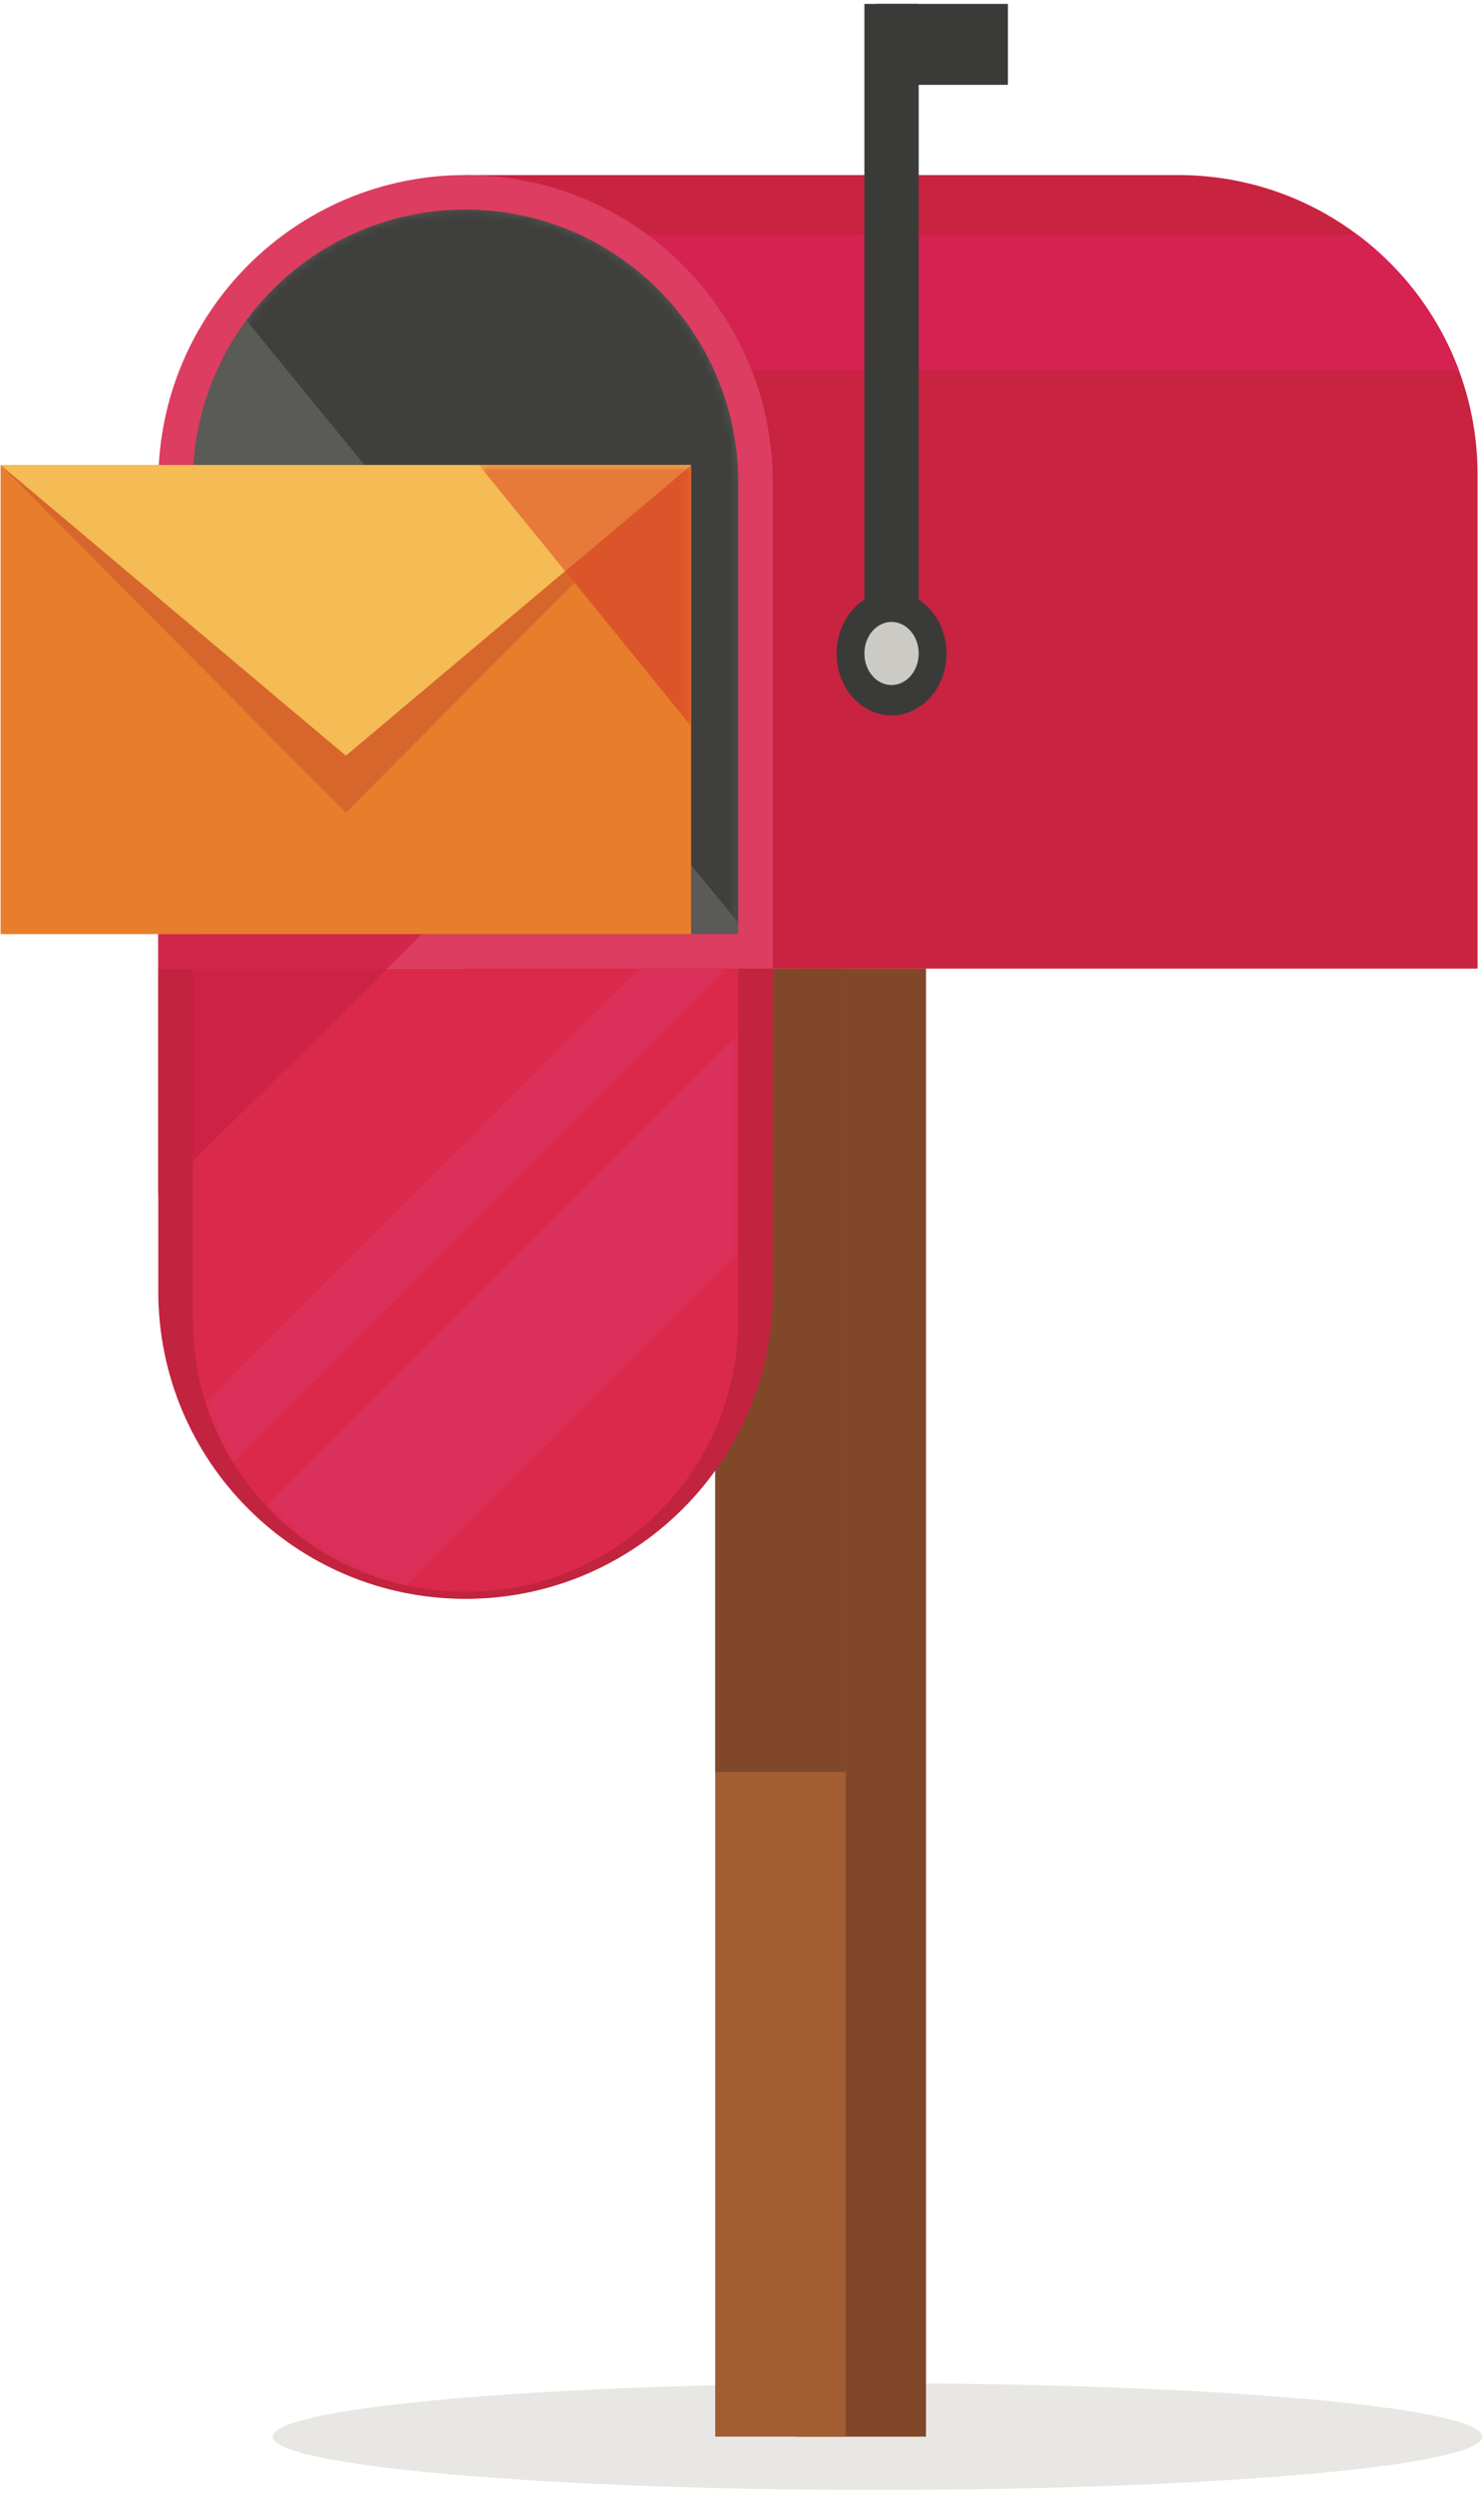
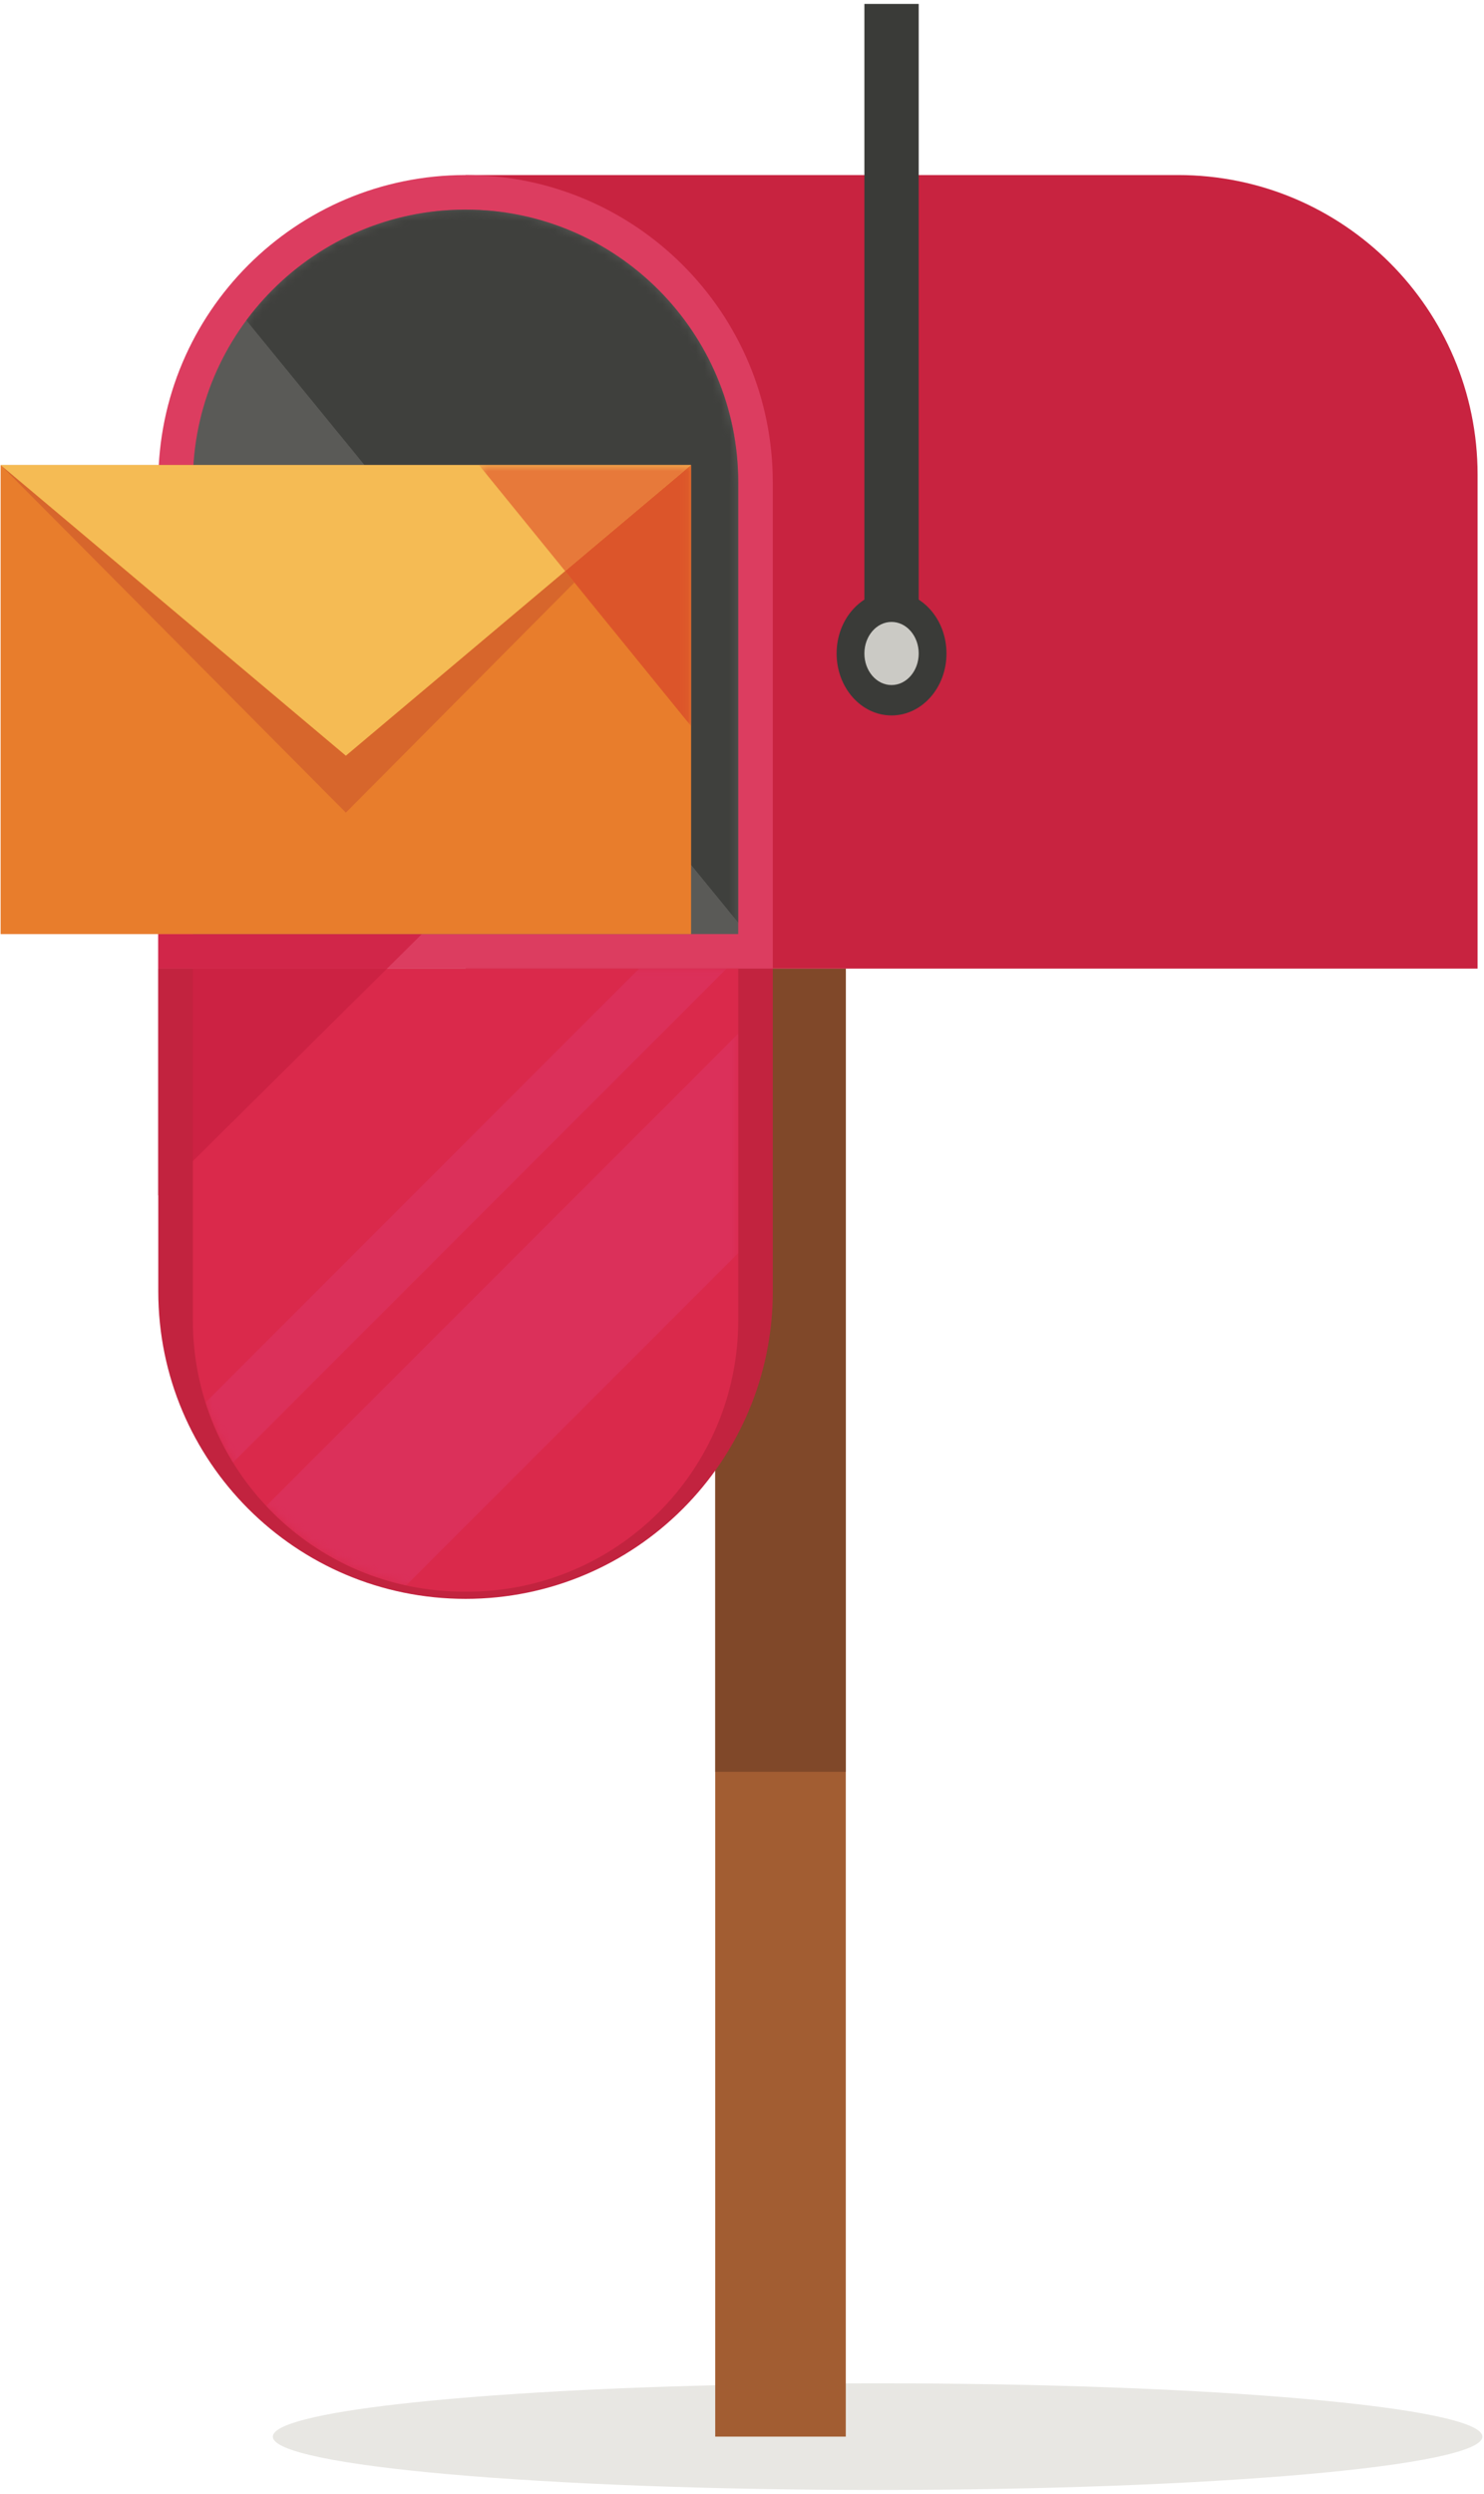
<svg xmlns="http://www.w3.org/2000/svg" xmlns:xlink="http://www.w3.org/1999/xlink" width="178px" height="299px" viewBox="0 0 178 299" version="1.1">
  <defs>
    <polygon id="path-1" points="0.03 0 192.03 0 192.03 307 0.03 307" />
    <path d="M0.131,86.968 L0.131,32.837 C0.131,14.802 14.804,0.129 32.839,0.129 C50.875,0.129 65.548,14.802 65.548,32.837 L65.548,86.968 L0.131,86.968" id="path-3" />
    <path d="M33.027,74.802 L32.652,74.802 C14.691,74.802 0.131,60.242 0.131,42.281 L0.131,0.114 L65.548,0.114 L65.548,42.281 C65.548,60.242 50.988,74.802 33.027,74.802" id="path-5" />
    <path d="M0.323,91.114 L0.323,7.542 C0.323,3.448 3.642,0.129 7.736,0.129 L64.359,0.129 C82.136,0.129 96.548,14.541 96.548,32.318 L96.548,91.114 L0.323,91.114 Z" id="path-7" />
    <polygon id="path-9" points="0.449 0.742 25.895 0.742 25.895 32.051 0.449 32.051" />
  </defs>
  <g id="Desktop" stroke="none" stroke-width="1" fill="none" fill-rule="evenodd">
    <g id="Quote-sent" transform="translate(-456, -291)">
      <g id="shutterstock_425614342" transform="translate(448, 287)">
        <g id="Group-3" transform="translate(5, 0)">
          <mask id="mask-2" fill="white">
            <use xlink:href="#path-1" />
          </mask>
          <g id="Clip-2" />
        </g>
        <path d="M113.267,302.488 C73.203,302.488 40.725,299.625 40.725,296.094 C40.725,293.157 63.184,290.683 93.786,289.933 L93.786,296.094 L109.449,296.094 L109.449,289.708 C110.714,289.703 111.985,289.7 113.267,289.7 C153.33,289.7 185.808,292.563 185.808,296.094 C185.808,299.625 153.33,302.488 113.267,302.488" id="Fill-4" fill="#E8E7E3" />
-         <polygon id="Fill-5" fill="#804829" points="103.404 296.094 119.068 296.094 119.068 120.114 103.404 120.114" />
        <polygon id="Fill-6" fill="#A25D32" points="93.786 296.094 109.449 296.094 109.449 120.114 93.786 120.114" />
        <polygon id="Fill-7" fill="#804829" points="93.786 216.396 109.449 216.396 109.449 120.114 93.786 120.114" />
        <path d="M149.298,24.983 L63.84,24.983 L63.84,120.114 L185.231,120.114 L185.231,60.916 C185.231,41.071 169.143,24.983 149.298,24.983" id="Fill-8" fill="#C82340" />
-         <path d="M183.012,48.465 L98.193,48.465 C95.636,41.901 91.253,36.251 85.666,32.139 L170.819,32.139 C176.315,36.256 180.59,41.911 183.012,48.465" id="Fill-9" fill="#D52250" />
        <path d="M100.694,120.114 L26.985,120.114 L26.985,61.838 C26.985,41.483 43.485,24.983 63.839,24.983 L63.84,24.983 C84.194,24.983 100.694,41.483 100.694,61.838 L100.694,120.114" id="Fill-10" fill="#DC3D60" />
        <path d="M31.131,115.968 L31.131,61.837 C31.131,43.802 45.804,29.129 63.839,29.129 C81.875,29.129 96.548,43.802 96.548,61.837 L96.548,115.968 L31.131,115.968" id="Fill-11" fill="#5A5A57" />
        <g id="Group-14" transform="translate(31, 29)">
          <mask id="mask-4" fill="white">
            <use xlink:href="#path-3" />
          </mask>
          <g id="Clip-13" />
          <path d="M65.548,85.597 L59.895,78.681 L59.895,30.742 L20.719,30.742 L6.548,13.401 C12.512,5.354 22.077,0.129 32.839,0.129 C50.875,0.129 65.548,14.802 65.548,32.837 L65.548,85.597" id="Fill-12" fill="#3F403D" mask="url(#mask-4)" />
        </g>
        <polygon id="Fill-15" fill="#3A3B38" points="111.68 84.07 118.195 84.07 118.195 4.47 111.68 4.47" />
-         <polygon id="Fill-16" fill="#3A3B38" points="113.132 14.169 128.893 14.169 128.893 4.47 113.132 4.47" />
        <path d="M121.526,82.338 C121.526,86.439 118.576,89.764 114.937,89.764 C111.298,89.764 108.348,86.439 108.348,82.338 C108.348,78.237 111.298,74.912 114.937,74.912 C118.576,74.912 121.526,78.237 121.526,82.338" id="Fill-17" fill="#3A3B38" />
        <path d="M118.195,82.338 C118.195,84.427 116.737,86.12 114.937,86.12 C113.138,86.12 111.68,84.427 111.68,82.338 C111.68,80.249 113.138,78.556 114.937,78.556 C116.737,78.556 118.195,80.249 118.195,82.338" id="Fill-18" fill="#CBCAC5" />
        <path d="M63.84,195.665 L63.839,195.665 C43.485,195.665 26.985,179.165 26.985,158.811 L26.985,120.114 L100.694,120.114 L100.694,158.811 C100.694,179.165 84.194,195.665 63.84,195.665" id="Fill-19" fill="#C2233F" />
        <path d="M64.027,194.802 L63.652,194.802 C45.691,194.802 31.131,180.242 31.131,162.281 L31.131,120.114 L96.548,120.114 L96.548,162.281 C96.548,180.242 81.988,194.802 64.027,194.802" id="Fill-20" fill="#DA294B" />
        <g id="Group-24" transform="translate(31, 120)">
          <mask id="mask-6" fill="white">
            <use xlink:href="#path-5" />
          </mask>
          <g id="Clip-22" />
          <path d="M25.707,74.058 C19.161,72.635 13.353,69.241 8.932,64.528 L65.548,7.913 L65.548,34.217 L25.707,74.058" id="Fill-21" fill="#DB305A" mask="url(#mask-6)" />
          <path d="M4.947,59.319 C3.571,57.087 2.457,54.675 1.649,52.127 L53.662,0.114 L64.153,0.114 L4.947,59.319" id="Fill-23" fill="#DB305A" mask="url(#mask-6)" />
        </g>
        <polyline id="Fill-25" fill="#D12649" points="54.42 120.114 26.985 120.114 26.985 115.976 58.596 115.976 54.42 120.114" />
        <polyline id="Fill-26" fill="#C2233F" points="26.985 147.299 26.985 120.114 54.42 120.114 31.131 120.114 31.131 143.19 26.985 147.299" />
        <polyline id="Fill-27" fill="#CC2243" points="31.131 143.19 31.131 120.114 54.42 120.114 31.131 143.19" />
        <g id="Group-33" transform="translate(0, 29)">
          <mask id="mask-8" fill="white">
            <use xlink:href="#path-7" />
          </mask>
          <g id="Clip-29" />
          <polyline id="Fill-28" fill="#C97F30" mask="url(#mask-8)" points="49.483 64.137 8.075 30.742 90.895 30.742 49.483 64.137" />
          <polyline id="Fill-30" fill="#E87D2C" mask="url(#mask-8)" points="49.483 64.294 8.075 30.742 8.075 86.976 90.895 86.976 90.895 30.742 49.483 64.294" />
          <polyline id="Fill-31" fill="#D7662C" mask="url(#mask-8)" points="49.485 72.417 8.075 30.742 49.485 65.587 75.778 43.462 76.898 44.829 49.485 72.417" />
          <polyline id="Fill-32" fill="#F5BB54" mask="url(#mask-8)" points="90.895 30.742 49.485 65.587 8.075 30.742 90.895 30.742" />
        </g>
        <g id="Group-39" transform="translate(65, 59)">
          <mask id="mask-10" fill="white">
            <use xlink:href="#path-9" />
          </mask>
          <g id="Clip-35" />
          <polyline id="Fill-34" fill="#382B2A" mask="url(#mask-10)" points="25.895 32.051 25.895 0.742 25.888 0.748 25.889 0.747 25.895 0.742 25.895 32.051" />
          <polyline id="Fill-36" fill="#BC572D" mask="url(#mask-10)" points="25.889 0.747 25.895 0.742 25.889 0.747" />
          <polyline id="Fill-37" fill="#DC552A" mask="url(#mask-10)" points="25.895 32.051 10.784 13.458 25.888 0.748 25.895 0.742 25.895 32.051" />
          <polyline id="Fill-38" fill="#E7793A" mask="url(#mask-10)" points="10.784 13.458 0.449 0.742 25.895 0.742 25.889 0.747 25.888 0.748 10.784 13.458" />
        </g>
      </g>
    </g>
  </g>
</svg>